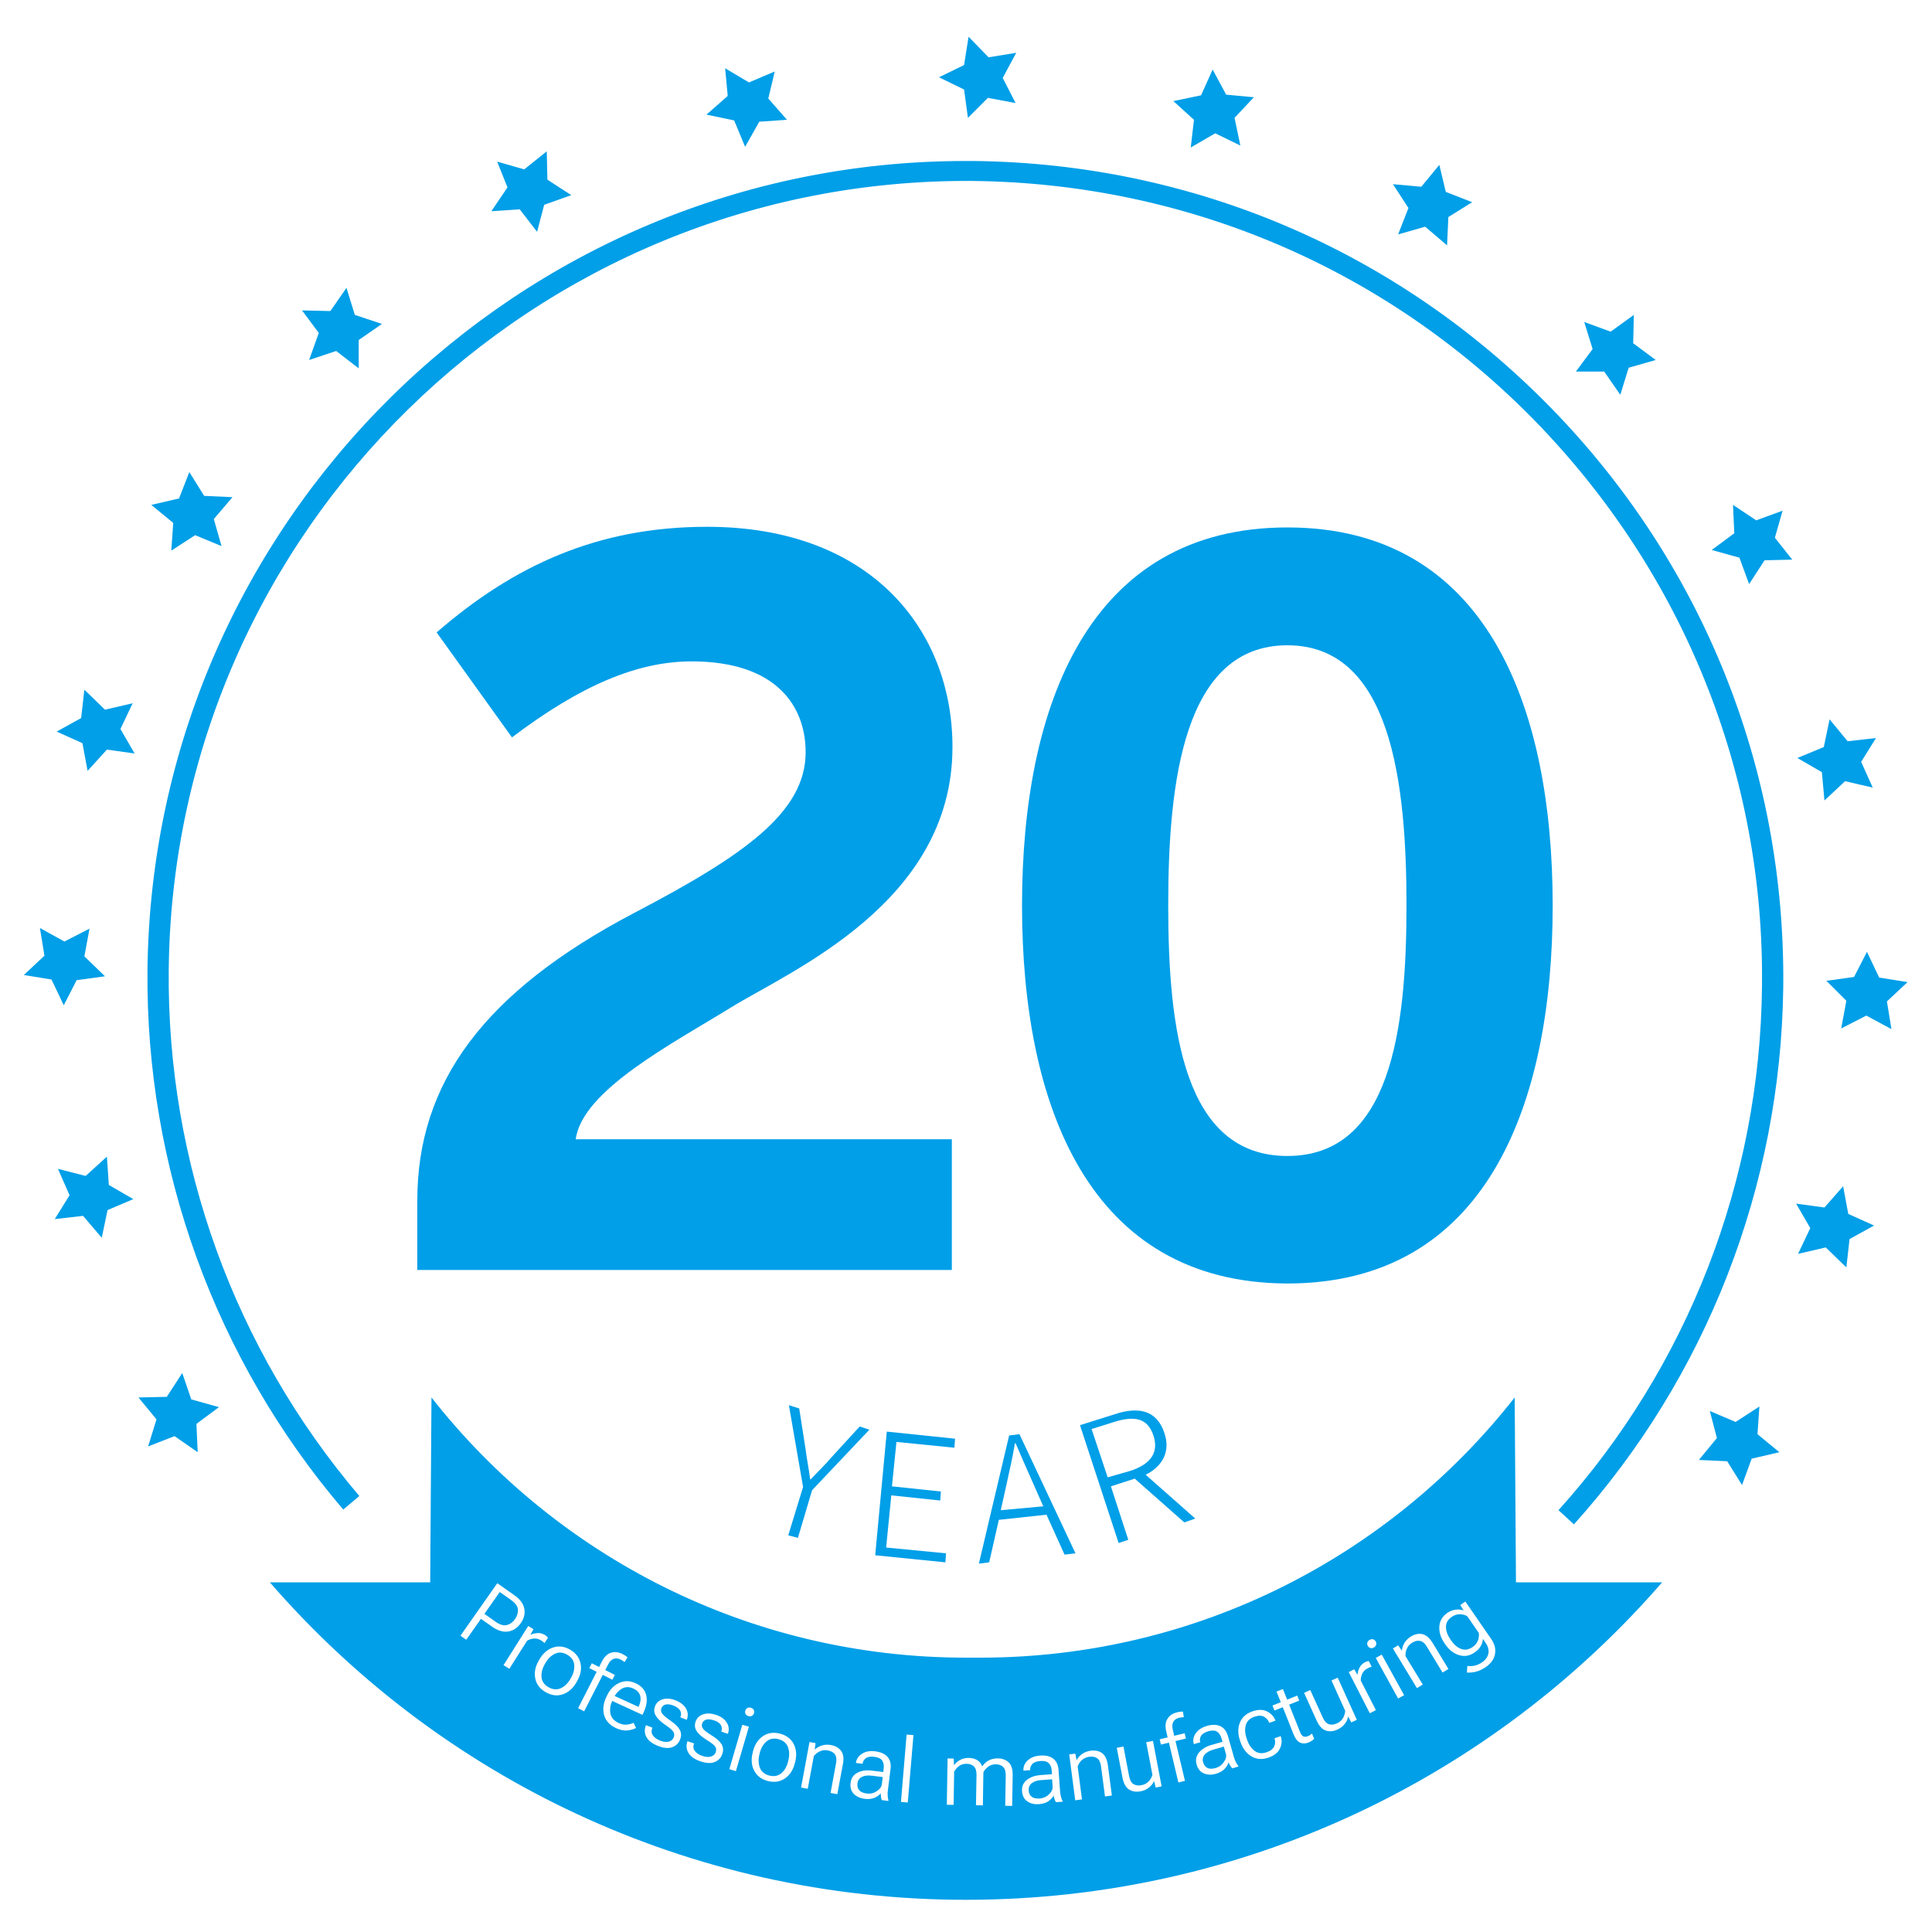
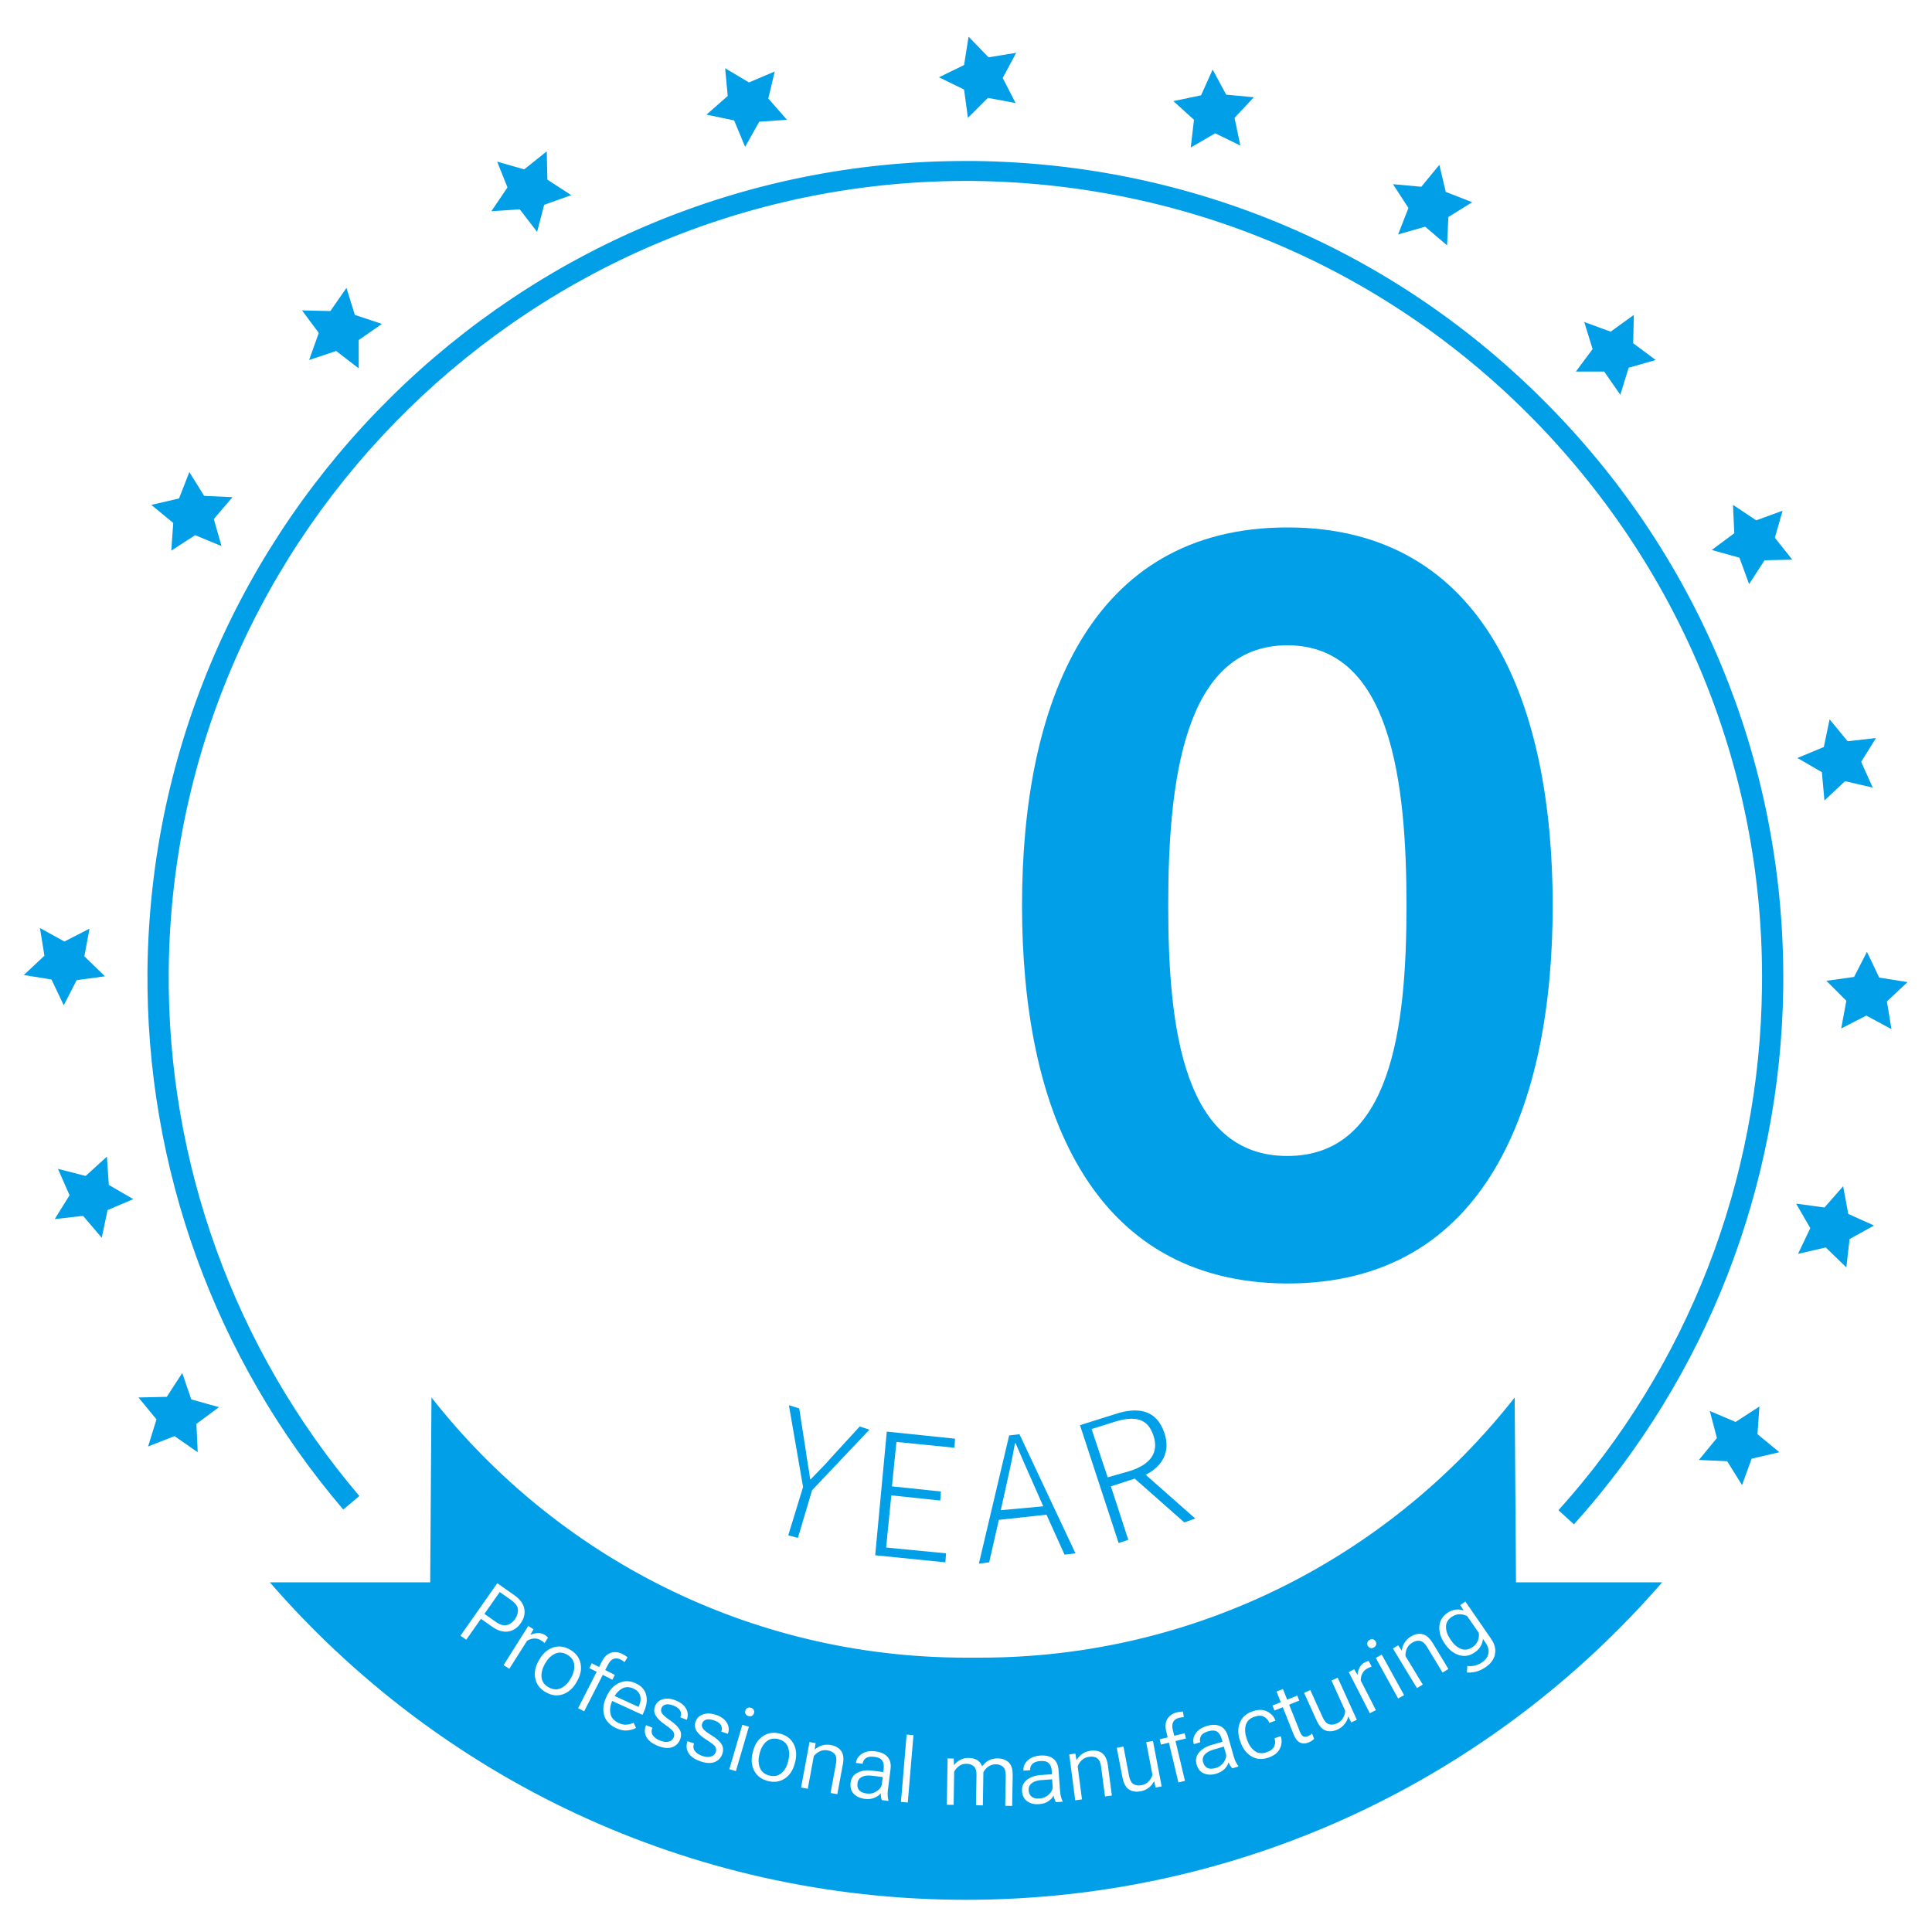
<svg xmlns="http://www.w3.org/2000/svg" id="_图层_1" data-name="图层 1" width="300" height="300" viewBox="0 0 300 300">
  <defs>
    <style>
      .cls-1 {
        fill: #009fe8;
      }
    </style>
  </defs>
  <path class="cls-1" d="M244.4,236.7l-2.4-2.2c20.1-22.3,31.3-51.2,31.6-81.3.4-33-12.2-64.2-35.3-87.9-23.1-23.6-54-36.8-87.1-37.2-68.2-.6-124.3,54.3-125,122.5-.3,29.9,10.2,58.9,29.6,81.7l-2.5,2.1c-19.9-23.3-30.7-53.1-30.4-83.8.8-69.6,57.6-125.6,127-125.6h1.4c33.9.4,65.6,13.9,89.4,38.2,23.7,24.2,36.6,56.3,36.2,90.2-.4,30.8-11.9,60.4-32.5,83.3Z" />
  <g>
    <polygon class="cls-1" points="296.2 152.5 291.8 151.8 289.9 147.8 287.9 151.7 283.6 152.3 286.7 155.4 285.9 159.7 289.8 157.7 293.7 159.8 293 155.5 296.2 152.5" />
    <polygon class="cls-1" points="283.3 124.3 286.5 121.3 290.8 122.3 289 118.3 291.3 114.6 286.9 115.1 284.1 111.7 283.2 116 279.1 117.7 282.9 119.9 283.3 124.3" />
    <polygon class="cls-1" points="276.8 79.3 272.7 80.8 269.1 78.4 269.3 82.8 265.8 85.4 270.1 86.6 271.6 90.7 274 87 278.3 86.9 275.6 83.5 276.8 79.3" />
    <polygon class="cls-1" points="249.1 57.7 251.6 61.3 252.9 57.1 257.1 55.9 253.6 53.3 253.7 48.9 250.1 51.5 246 50 247.3 54.2 244.7 57.7 249.1 57.7" />
    <polygon class="cls-1" points="217.1 36.4 221.3 35.2 224.7 38.1 224.9 33.7 228.6 31.4 224.5 29.8 223.5 25.6 220.7 29 216.3 28.6 218.7 32.3 217.1 36.4" />
    <polygon class="cls-1" points="184.9 22.9 188.7 20.7 192.6 22.6 191.7 18.3 194.7 15.1 190.4 14.7 188.3 10.8 186.5 14.8 182.2 15.7 185.4 18.6 184.9 22.9" />
    <polygon class="cls-1" points="150.3 18.3 153.4 15.2 157.7 16 155.7 12.1 157.8 8.2 153.5 8.9 150.4 5.7 149.7 10.1 145.8 12 149.7 13.9 150.3 18.3" />
    <polygon class="cls-1" points="114 18.7 115.7 22.8 117.9 18.9 122.2 18.6 119.3 15.3 120.3 11.1 116.3 12.8 112.6 10.6 113 14.9 109.7 17.8 114 18.7" />
    <polygon class="cls-1" points="80.7 32.5 83.4 36 84.5 31.8 88.7 30.3 85 27.9 84.9 23.5 81.4 26.3 77.2 25.1 78.8 29.1 76.3 32.8 80.7 32.5" />
    <polygon class="cls-1" points="48 55.9 52.2 54.5 55.7 57.2 55.7 52.8 59.3 50.3 55.1 48.9 53.8 44.7 51.3 48.3 46.9 48.2 49.5 51.7 48 55.9" />
    <polygon class="cls-1" points="26.6 85.5 30.3 83.1 34.4 84.8 33.2 80.6 36.1 77.2 31.7 77 29.4 73.3 27.8 77.4 23.5 78.4 26.9 81.2 26.6 85.5" />
-     <polygon class="cls-1" points="13.6 119.7 16.6 116.4 20.9 117 18.7 113.2 20.6 109.2 16.3 110.2 13.1 107.1 12.6 111.5 8.8 113.6 12.8 115.4 13.6 119.7" />
    <polygon class="cls-1" points="11.9 152.2 16.3 151.6 13.1 148.5 13.9 144.2 10 146.2 6.2 144.1 6.9 148.4 3.7 151.4 8 152.1 9.9 156.1 11.9 152.2" />
    <polygon class="cls-1" points="16.6 179.6 13.3 182.6 9 181.5 10.8 185.6 8.5 189.3 12.9 188.8 15.8 192.2 16.7 187.9 20.7 186.2 16.9 184 16.6 179.6" />
    <polygon class="cls-1" points="29.7 217.3 28.3 213.2 25.9 216.9 21.5 217 24.3 220.4 23 224.6 27.1 223 30.7 225.5 30.5 221.1 34 218.5 29.7 217.3" />
    <polygon class="cls-1" points="273.2 218.4 269.5 220.8 265.5 219.1 266.6 223.3 263.8 226.7 268.2 226.9 270.5 230.6 272 226.5 276.3 225.5 272.9 222.7 273.2 218.4" />
    <polygon class="cls-1" points="286.2 184.2 283.3 187.5 278.9 186.9 281.1 190.7 279.2 194.7 283.5 193.7 286.7 196.8 287.2 192.4 291 190.3 287 188.5 286.2 184.2" />
  </g>
  <g>
-     <path class="cls-1" d="M64.8,197.3v-10.9c0-18.3,10.4-32.4,33.6-44.6,17-8.9,26.7-15.6,26.7-25,0-7.1-4.5-14.1-17.7-14.1-8.4,0-17.2,3.7-27.9,11.8l-11.7-16.3c12-10.4,25-16.4,42-16.4,25.5,0,38.1,16.1,38.1,34.2,0,24.2-25.1,34.7-34.5,40.5-8.9,5.5-23,12.8-24,20.4h58.4v20.3h-83v.1Z" />
    <path class="cls-1" d="M158.7,140.6c0-31.1,10.4-58.7,41.2-58.7s41.2,27.6,41.2,58.7-10.4,58.7-41.2,58.7c-30.8-.1-41.2-27.6-41.2-58.7ZM218.4,140.6c0-19.1-2.4-40.4-18.5-40.4s-18.5,21.2-18.5,40.4,2.4,38.9,18.5,38.9,18.5-19.8,18.5-38.9Z" />
  </g>
  <g>
    <path class="cls-1" d="M124.7,230.9l-2.2-12.7,1.6.5,1,6.4c.2,1.6.5,3,.7,4.6h.1c1.1-1.2,2.2-2.2,3.2-3.4l4.4-4.8,1.5.5-8.9,9.4-2.2,7.4-1.5-.4,2.3-7.5Z" />
    <path class="cls-1" d="M137.7,222.3l10.6,1.1-.1,1.4-9-.9-.7,6.9,7.6.8-.1,1.4-7.6-.8-.8,8.1,9.3.9-.1,1.4-10.9-1.1,1.8-19.2Z" />
    <path class="cls-1" d="M156.7,222.9l1.6-.2,8.7,18.5-1.7.2-2.8-6.2-7.4.8-1.5,6.6-1.6.2,4.7-19.9ZM162,233.9l-1.5-3.4c-1-2.2-1.8-4.1-2.8-6.4h-.1c-.4,2.4-.9,4.5-1.4,6.8l-.8,3.6,6.6-.6Z" />
    <path class="cls-1" d="M176.2,229.6l-3.7,1.2,2.7,8.3-1.5.5-6-18.3,5.4-1.7c3.6-1.2,6.5-.7,7.7,2.9,1,2.9-.3,5.2-2.9,6.5l7.7,6.8-1.7.6-7.7-6.8ZM175.5,228.4c3.1-1,4.5-2.8,3.6-5.5s-2.9-3.1-6.1-2.1l-3.5,1.1,2.5,7.5,3.5-1Z" />
  </g>
  <g>
    <path class="cls-1" d="M190.04,271.21l-1.56.45c-.67.19-1.15.46-1.43.81-.28.35-.36.74-.23,1.17.12.43.35.73.67.89.32.16.75.16,1.29,0,.53-.15.95-.46,1.27-.93.32-.47.42-.9.3-1.3l-.31-1.08Z" />
    <path class="cls-1" d="M98.34,262.19c-.66-.3-1.26-.28-1.82.05-.43.26-.78.63-1.08,1.11l3.71,1.7.04-.09c.27-.6.35-1.14.22-1.63s-.48-.87-1.07-1.14Z" />
    <path class="cls-1" d="M120.87,270.05c-.74-.18-1.36-.06-1.86.37-.5.43-.85,1.03-1.04,1.8l-.05.21c-.19.77-.16,1.46.08,2.08.24.61.74,1.01,1.47,1.2.73.18,1.35.06,1.86-.37.51-.43.85-1.03,1.04-1.8l.05-.21c.19-.77.16-1.46-.08-2.08-.25-.61-.74-1.01-1.47-1.19Z" />
    <path class="cls-1" d="M88.07,256.94c-.66-.38-1.29-.43-1.89-.15s-1.1.76-1.49,1.45l-.11.19c-.39.69-.55,1.36-.49,2.02.07.66.43,1.17,1.1,1.55.66.37,1.29.42,1.89.15.6-.28,1.1-.76,1.49-1.45l.11-.19c.39-.69.55-1.36.48-2.02-.07-.66-.43-1.17-1.09-1.55Z" />
    <path class="cls-1" d="M133.82,275.92c-.39.21-.62.54-.67.99-.06.45.03.81.27,1.08s.63.44,1.19.51c.55.07,1.06-.05,1.53-.36.47-.31.74-.67.79-1.08l.14-1.12-1.61-.2c-.7-.09-1.24-.03-1.64.18Z" />
    <path class="cls-1" d="M227.82,250.96c-.32-.19-.69-.29-1.12-.3-.43-.01-.85.12-1.26.4-.62.42-.92.95-.91,1.58s.23,1.26.68,1.91l.12.18c.45.65.96,1.08,1.54,1.31.58.23,1.18.13,1.8-.29.41-.28.68-.63.83-1.04s.18-.8.12-1.16l-1.79-2.59Z" />
    <path class="cls-1" d="M235.4,245.7l-.2-28.7c-19.3,24.6-49.3,40.4-83,40.4h-2.2c-33.7,0-63.7-15.8-83-40.4l-.2,28.7h-24.9c26.2,30.2,64.9,49.3,108.1,49.3s81.9-19.1,108.1-49.3h-22.7ZM212.32,255.06c.04-.17.16-.31.36-.42.2-.11.38-.14.55-.08.17.06.3.17.39.33.09.17.12.34.07.51s-.16.31-.36.42c-.2.11-.38.14-.55.08-.17-.06-.3-.17-.39-.33-.09-.17-.12-.34-.07-.51ZM74.68,251.37l-2.28,3.25-.9-.63,5.72-8.15,2.63,1.85c.89.62,1.41,1.32,1.56,2.09.15.77-.03,1.53-.55,2.27-.52.74-1.17,1.17-1.95,1.29-.78.12-1.62-.13-2.5-.75l-1.73-1.22ZM81.85,254.77l-2.76,4.36-.9-.57,3.84-6.08.81.51-.48.85h.02c.34-.14.71-.24,1.1-.26.4-.03.79.08,1.17.32.09.06.18.12.26.21.09.08.15.14.18.19l-.53.84c-.07-.07-.15-.13-.23-.2-.08-.07-.18-.13-.28-.2-.38-.24-.76-.34-1.15-.31-.39.03-.74.15-1.06.35ZM89.51,261.23c-.54.94-1.24,1.56-2.11,1.86s-1.75.19-2.65-.32c-.9-.51-1.44-1.21-1.63-2.12s-.02-1.82.52-2.77l.11-.19c.54-.94,1.24-1.56,2.11-1.86.87-.3,1.76-.19,2.65.32.89.51,1.43,1.21,1.63,2.11s.02,1.82-.52,2.77l-.11.19ZM89.76,265.26l2.89-5.66-1.14-.58.38-.75,1.14.58.43-.85c.37-.72.84-1.18,1.41-1.36.57-.19,1.17-.11,1.82.21.13.07.27.15.4.23s.25.18.35.27l-.46.74c-.08-.06-.17-.13-.27-.2-.1-.07-.21-.13-.32-.19-.4-.2-.77-.24-1.1-.12-.34.12-.63.42-.87.89l-.44.85,1.49.76-.38.75-1.49-.76-2.89,5.66-.94-.48ZM99.76,266.28l-4.7-2.16c-.3.69-.39,1.34-.27,1.96.12.65.56,1.14,1.3,1.48.43.2.84.28,1.23.24.39-.04.74-.13,1.06-.29l.39.8c-.34.2-.79.33-1.33.39-.54.06-1.11-.06-1.72-.33-1.01-.46-1.64-1.13-1.9-2-.25-.87-.16-1.8.3-2.79l.09-.2c.45-.99,1.09-1.67,1.92-2.05.83-.38,1.68-.37,2.56.04.88.4,1.43,1,1.64,1.8.21.79.09,1.7-.38,2.71l-.18.4ZM105.61,265.62c-.17-.31-.51-.57-1.02-.77-.51-.2-.92-.26-1.24-.17-.32.09-.53.27-.64.56-.11.29-.08.57.11.84.19.27.62.64,1.29,1.1.67.46,1.15.92,1.42,1.38.27.46.3.98.07,1.56-.23.58-.64.98-1.23,1.19-.59.21-1.33.14-2.21-.21-.88-.35-1.47-.8-1.78-1.37-.31-.57-.34-1.18-.08-1.82v-.03s1,.39,1,.39v.03c-.18.44-.16.83.08,1.17s.6.61,1.12.81c.52.2.96.26,1.34.16.38-.1.63-.31.77-.65.13-.33.11-.63-.06-.89-.17-.26-.59-.62-1.27-1.08-.67-.46-1.15-.92-1.44-1.39-.29-.47-.33-.97-.12-1.5.21-.54.61-.9,1.2-1.07s1.26-.12,2.01.18c.75.3,1.29.72,1.6,1.27s.35,1.12.12,1.72v.03s-1-.39-1-.39v-.04c.16-.36.14-.69-.03-1ZM113.03,269.2v.03s-1.02-.34-1.02-.34v-.04c.13-.36.1-.7-.08-1-.18-.3-.54-.54-1.05-.71s-.93-.21-1.24-.11c-.31.1-.51.3-.61.59s-.05.57.15.83c.2.26.65.61,1.34,1.03.7.43,1.2.86,1.49,1.31.3.45.35.96.15,1.56-.2.6-.59,1.01-1.17,1.25-.58.24-1.32.21-2.22-.1-.89-.3-1.51-.73-1.85-1.28-.34-.55-.4-1.16-.18-1.82v-.03s1.02.34,1.02.34v.03c-.16.45-.11.83.14,1.16s.63.58,1.16.76c.53.18.98.21,1.35.09.37-.12.62-.34.73-.68.11-.34.08-.64-.11-.89-.18-.25-.63-.59-1.32-1.02-.69-.42-1.2-.86-1.51-1.32s-.38-.95-.19-1.5c.18-.55.57-.93,1.15-1.13.58-.21,1.25-.18,2.02.07.77.26,1.32.65,1.66,1.19.34.53.41,1.1.2,1.71ZM114.27,275.02l-1.02-.3,2.02-6.9,1.02.3-2.02,6.9ZM116.22,266.47c-.22-.06-.37-.18-.45-.33-.08-.16-.09-.33-.04-.51s.16-.32.31-.41c.15-.09.34-.1.55-.04.22.06.37.17.45.33.08.16.09.33.04.51s-.16.32-.31.41-.33.1-.55.04ZM123.47,273.58l-.05.21c-.26,1.05-.77,1.84-1.53,2.36-.76.52-1.64.66-2.63.41-1-.25-1.71-.78-2.14-1.59s-.51-1.75-.25-2.8l.05-.21c.26-1.05.77-1.84,1.53-2.36.76-.52,1.64-.66,2.64-.41,1,.25,1.71.78,2.14,1.59.43.82.51,1.75.25,2.8ZM130.87,274l-.85,4.6-1.05-.19.85-4.61c.11-.61.05-1.07-.17-1.38-.23-.32-.6-.52-1.11-.62-.43-.08-.84-.04-1.22.14-.38.17-.69.42-.95.74l-.94,5.08-1.04-.19,1.31-7.07.94.17-.13.98h.03c.33-.29.71-.51,1.14-.63s.87-.14,1.35-.05c.71.13,1.24.44,1.59.92.35.48.43,1.19.26,2.12ZM138.28,274.73l-.41,3.26c-.04.29-.05.57-.03.84.02.27.05.5.11.71v.11s-1.02-.13-1.02-.13c-.06-.13-.1-.29-.13-.49-.03-.2-.04-.39-.03-.58-.21.28-.53.51-.96.7s-.95.25-1.57.17c-.68-.09-1.24-.34-1.66-.77s-.59-1-.5-1.73c.09-.72.45-1.24,1.07-1.56.62-.32,1.37-.43,2.25-.32l1.75.22.07-.56c.06-.47-.01-.87-.22-1.2s-.61-.52-1.21-.6c-.6-.08-1.05,0-1.34.21s-.46.49-.5.84v.03s-1.04-.13-1.04-.13v-.03c.08-.58.39-1.04.94-1.4s1.25-.48,2.09-.37,1.47.39,1.88.86c.41.47.57,1.11.46,1.92ZM140.96,279.89l-1.06-.09.88-10.46,1.06.09-.88,10.46ZM157.15,280.42l-1.06-.02.08-4.69c0-.62-.12-1.06-.39-1.33-.27-.27-.65-.41-1.14-.42-.43,0-.81.1-1.14.33-.33.23-.6.53-.8.89l-.08,5.16-1.07-.02.08-4.69c.01-.61-.12-1.06-.39-1.33-.27-.27-.66-.42-1.16-.42-.43,0-.81.1-1.13.33s-.59.53-.79.89l-.08,5.16-1.06-.02.12-7.19.96.02.03.99h.03c.28-.35.61-.62.99-.81s.81-.29,1.28-.28c.49,0,.92.12,1.28.32.36.21.62.53.79.96h.03c.32-.43.67-.74,1.07-.93.4-.19.84-.28,1.33-.28.73.01,1.3.23,1.72.64s.62,1.1.6,2.05l-.08,4.67ZM163.97,279.83c-.08-.11-.16-.26-.22-.45-.07-.19-.12-.38-.14-.57-.16.31-.42.6-.8.87-.38.27-.88.43-1.5.47-.69.05-1.28-.09-1.78-.43-.5-.34-.78-.87-.83-1.59-.05-.72.19-1.3.74-1.74s1.26-.69,2.15-.76l1.76-.13-.04-.57c-.03-.48-.18-.85-.45-1.13-.26-.28-.7-.39-1.3-.35s-1.03.2-1.27.47-.35.57-.33.92v.03s-1.04.08-1.04.08v-.03c-.04-.58.17-1.1.64-1.55s1.13-.71,1.97-.77c.85-.06,1.52.1,2.01.48.5.38.77.98.83,1.8l.24,3.27c.02.29.07.57.13.83.07.26.15.48.25.68v.11s-1.01.07-1.01.07ZM171.58,278.94l-.61-4.65c-.08-.61-.28-1.03-.59-1.26-.32-.23-.73-.31-1.25-.24-.44.06-.81.23-1.12.5s-.53.61-.67,1l.67,5.12-1.05.14-.93-7.13.95-.12.18.98h.03c.23-.39.52-.71.89-.96s.79-.4,1.27-.47c.72-.09,1.32.03,1.79.38s.78,1,.9,1.94l.61,4.64-1.06.14ZM179.45,277.57l-.23-.97h-.03c-.2.41-.48.74-.83,1.01s-.76.45-1.24.54c-.71.14-1.31.04-1.81-.28s-.84-.95-1.02-1.88l-.88-4.59,1.04-.2.88,4.61c.12.6.34,1.01.67,1.22.33.21.75.27,1.26.17.43-.08.79-.27,1.08-.56.29-.29.49-.64.61-1.04l-.97-5.07,1.05-.2,1.35,7.06-.95.18ZM184.01,276.53l-1.03.25-1.47-6.18-1.24.3-.2-.82,1.24-.3-.22-.93c-.19-.79-.13-1.44.19-1.95.31-.51.82-.85,1.52-1.02.15-.03.3-.06.45-.08.15-.02.3-.03.44-.02l.13.86c-.1,0-.21.01-.34.03-.12.01-.25.03-.37.06-.43.1-.74.31-.92.63s-.2.73-.08,1.24l.22.93,1.62-.39.2.82-1.62.39,1.47,6.18ZM191.34,274.56c-.1-.09-.21-.23-.31-.39-.1-.17-.19-.34-.26-.52-.09.34-.29.68-.61,1.02-.32.34-.78.6-1.38.77-.66.19-1.27.17-1.83-.06-.56-.23-.94-.69-1.14-1.39-.2-.7-.08-1.32.37-1.86s1.09-.94,1.95-1.18l1.7-.49-.16-.54c-.13-.46-.36-.8-.67-1.02-.32-.22-.76-.24-1.35-.08-.58.17-.97.41-1.15.72s-.23.63-.13.97v.03s-1,.29-1,.29v-.03c-.17-.56-.07-1.11.3-1.65.37-.54.96-.93,1.77-1.16.82-.23,1.5-.21,2.07.06s.96.8,1.18,1.59l.9,3.16c.08.28.18.55.3.79.12.24.25.44.38.61l.03.11-.98.28ZM198.76,271.48c-.29.65-.89,1.13-1.79,1.44-.97.34-1.85.28-2.63-.18-.78-.46-1.35-1.2-1.71-2.22l-.07-.21c-.36-1.02-.37-1.96-.04-2.8s.98-1.43,1.95-1.77c.9-.31,1.67-.31,2.3.02.63.33,1.05.79,1.27,1.4v.03s-.96.34-.96.34v-.03c-.16-.41-.42-.72-.81-.93s-.89-.2-1.5.01c-.72.25-1.16.69-1.33,1.32-.17.63-.12,1.32.14,2.06l.07.21c.26.75.65,1.32,1.17,1.71s1.14.45,1.85.21c.62-.21,1.01-.52,1.19-.92.18-.4.19-.81.05-1.22v-.03s.96-.34.96-.34v.03c.22.61.18,1.23-.11,1.88ZM203.71,270.3c-.16.1-.33.2-.54.28-.47.19-.91.19-1.31,0s-.72-.6-.98-1.24l-1.69-4.24-1.29.51-.31-.78,1.29-.51-.66-1.65.99-.4.66,1.65,1.57-.63.31.78-1.57.63,1.69,4.24c.14.35.31.58.5.68.19.1.43.09.71-.02.12-.05.24-.11.34-.18.11-.07.21-.15.31-.24l.33.83c-.09.09-.21.19-.36.29ZM209.82,267.45l-.45-.89h-.03c-.1.45-.29.84-.57,1.18-.28.34-.64.62-1.08.82-.66.3-1.26.35-1.83.16-.56-.19-1.04-.72-1.43-1.59l-1.93-4.26.96-.44,1.94,4.27c.25.56.57.9.94,1.03.37.13.79.08,1.27-.13.4-.18.71-.45.92-.8s.33-.74.35-1.15l-2.13-4.7.97-.44,2.97,6.55-.88.4ZM212.71,266.04l-3.28-6.4.85-.44.49.84h.02c.04-.38.14-.75.32-1.1s.47-.64.87-.84c.09-.05.2-.09.31-.12.11-.03.2-.05.25-.06l.45.88c-.09.03-.19.06-.29.1-.1.04-.21.09-.31.14-.4.2-.68.48-.85.83-.17.35-.25.71-.24,1.09l2.35,4.59-.94.48ZM217.1,263.74l-3.47-6.3.93-.51,3.47,6.3-.93.51ZM224,259.72l-2.43-4.01c-.32-.53-.67-.83-1.05-.91-.38-.08-.79,0-1.24.28-.38.23-.65.53-.82.91-.17.38-.24.77-.21,1.18l2.68,4.41-.91.55-3.73-6.15.82-.5.55.82h.02c.05-.46.19-.87.43-1.24s.56-.69.97-.94c.62-.38,1.22-.5,1.8-.37.58.13,1.11.6,1.61,1.41l2.42,4-.91.55ZM232.14,256.9c-.18.78-.66,1.44-1.44,1.97-.48.33-.98.57-1.49.7-.51.13-.98.18-1.43.14l.07-1.03c.3.06.66.05,1.08-.03.42-.08.82-.26,1.21-.53.55-.38.87-.83.98-1.37.1-.53-.04-1.08-.44-1.66l-.42-.61c-.01.38-.12.75-.33,1.12-.2.37-.52.7-.96,1-.76.53-1.56.66-2.4.41-.84-.25-1.55-.81-2.15-1.67l-.12-.18c-.59-.86-.86-1.73-.8-2.6.06-.87.47-1.57,1.23-2.1.43-.3.88-.47,1.33-.52.45-.05.85,0,1.19.13h.02s-.52-.84-.52-.84l.79-.55,4,5.8c.57.83.77,1.63.58,2.41Z" />
    <path class="cls-1" d="M161.77,276.4c-.7.05-1.22.22-1.57.5-.35.28-.5.65-.47,1.1.03.45.19.78.47,1,.28.22.7.31,1.26.27.55-.04,1.03-.26,1.43-.65.41-.39.59-.8.56-1.21l-.08-1.12-1.62.12Z" />
    <path class="cls-1" d="M79.97,251.41c.34-.49.49-.99.45-1.5s-.41-1-1.09-1.48l-1.73-1.22-2.38,3.39,1.73,1.22c.68.48,1.27.65,1.77.51.5-.13.92-.44,1.26-.93Z" />
  </g>
</svg>